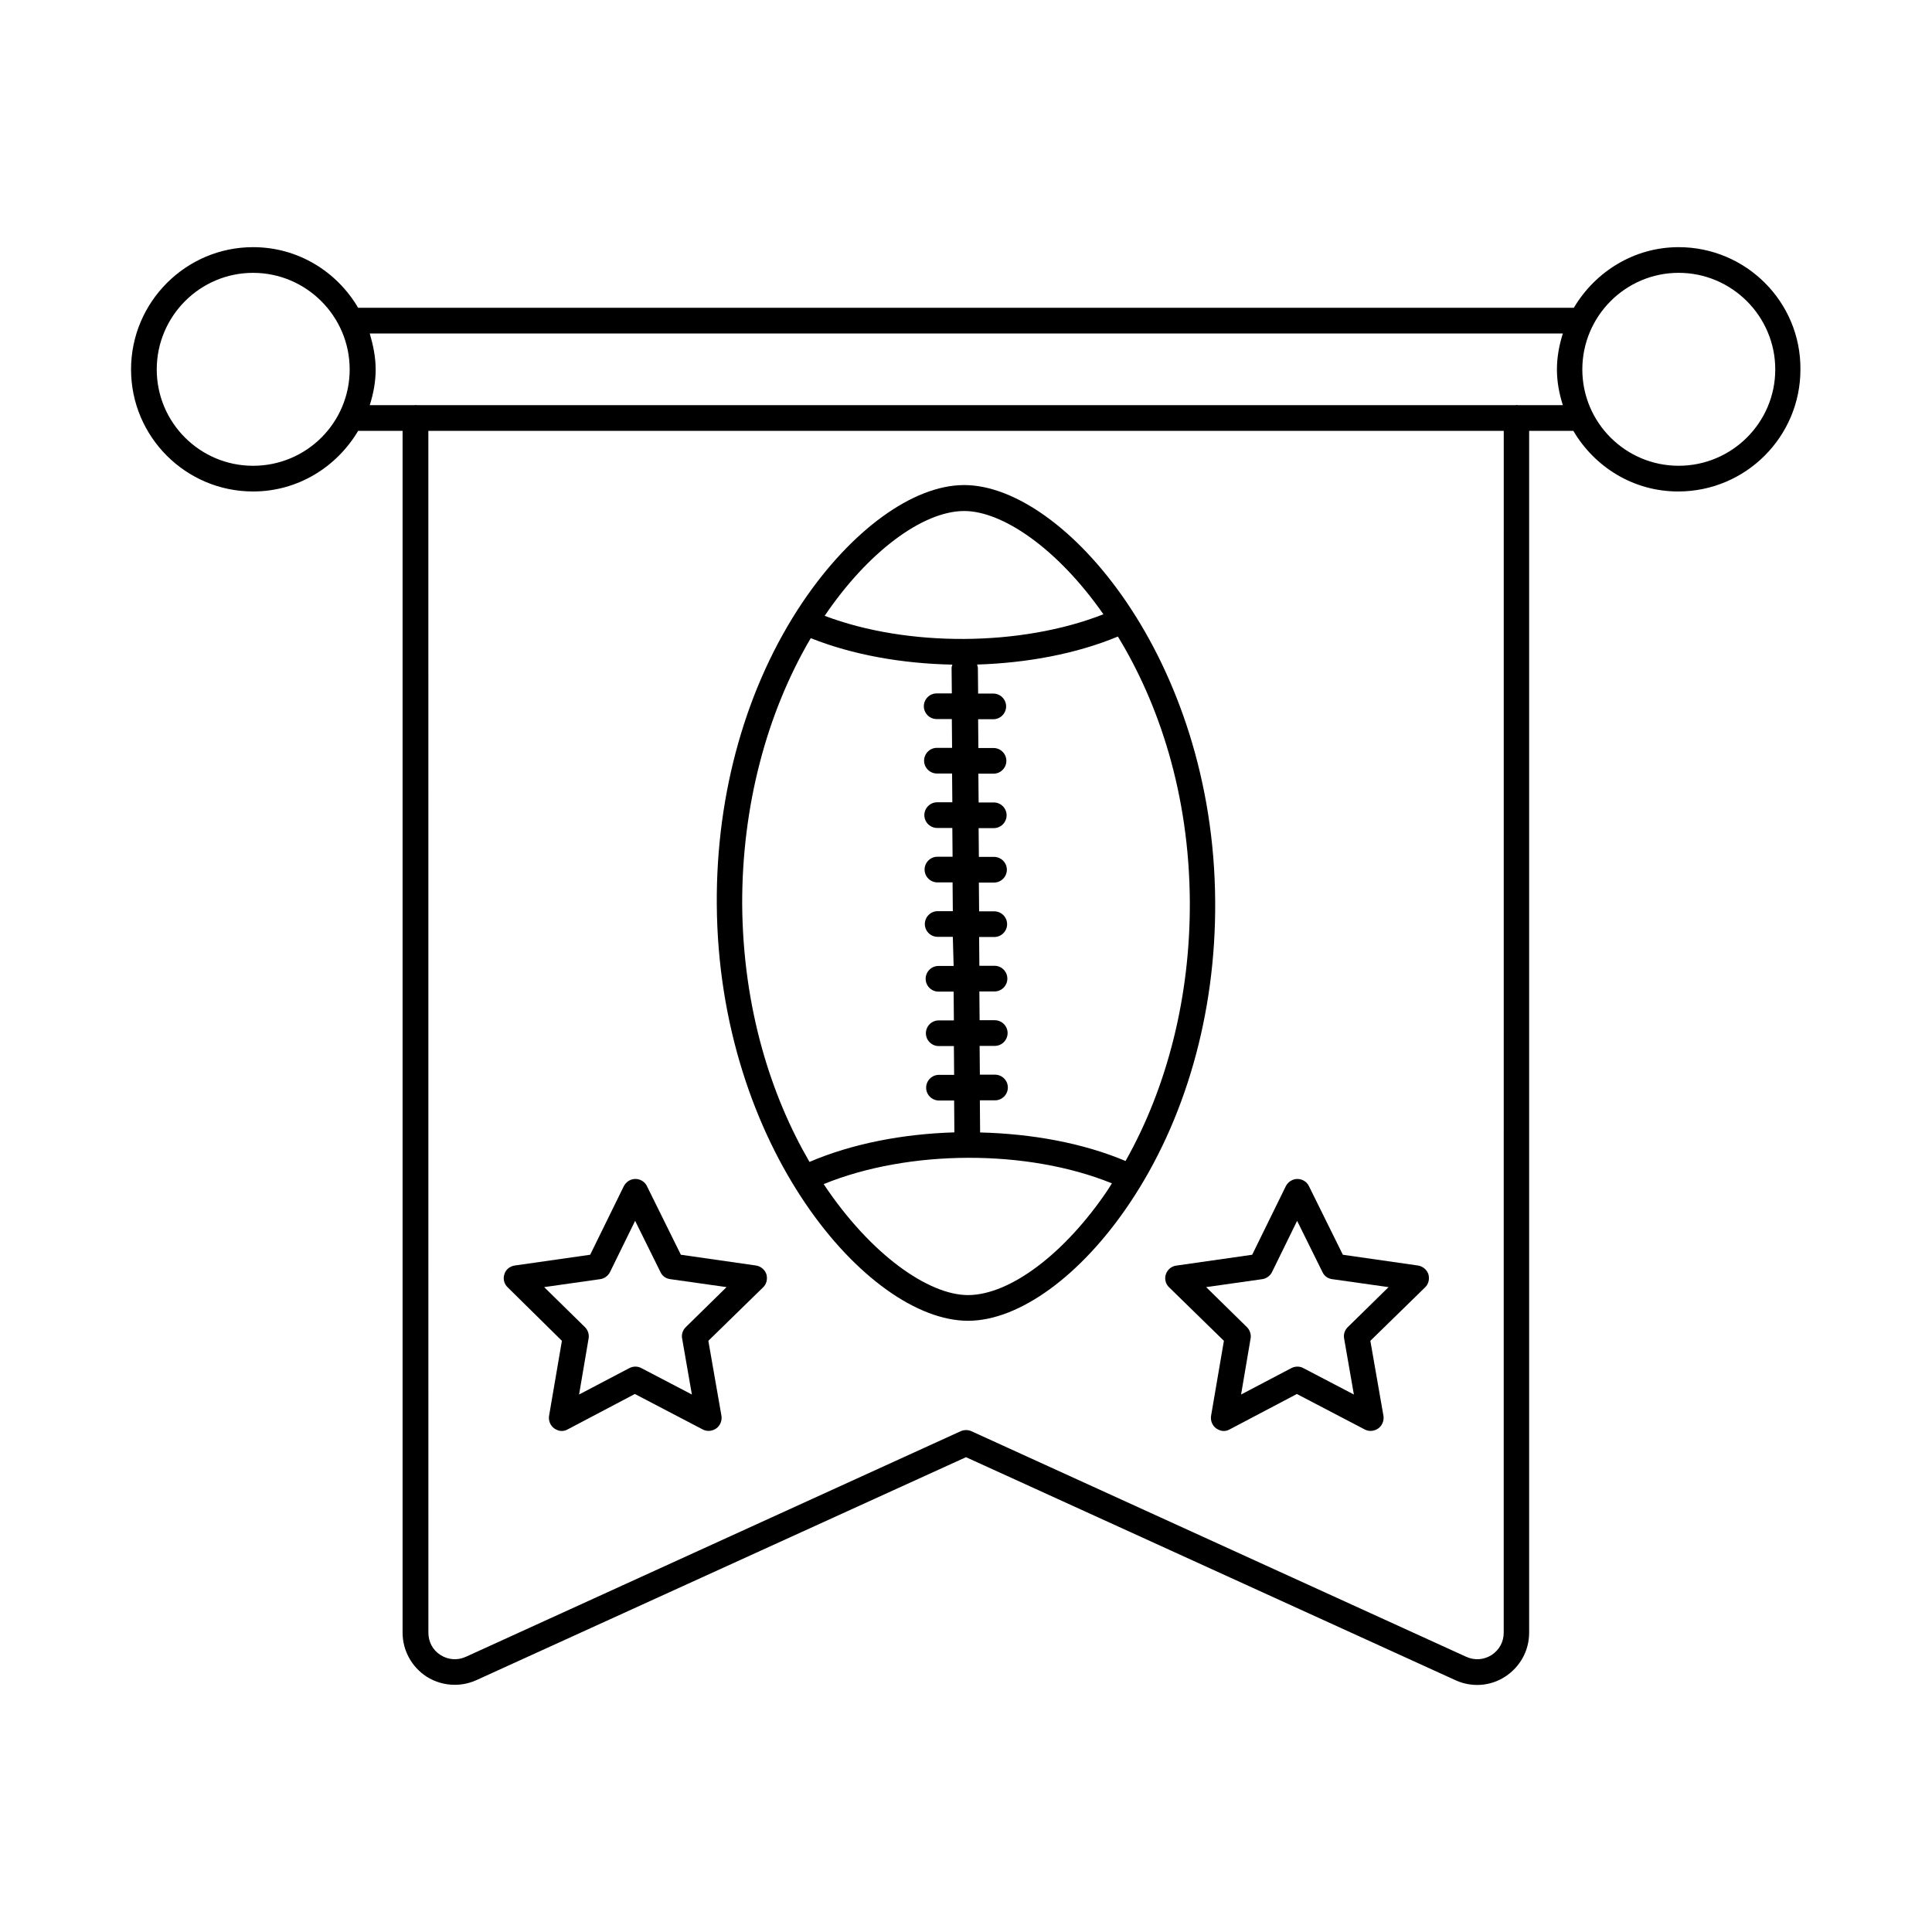
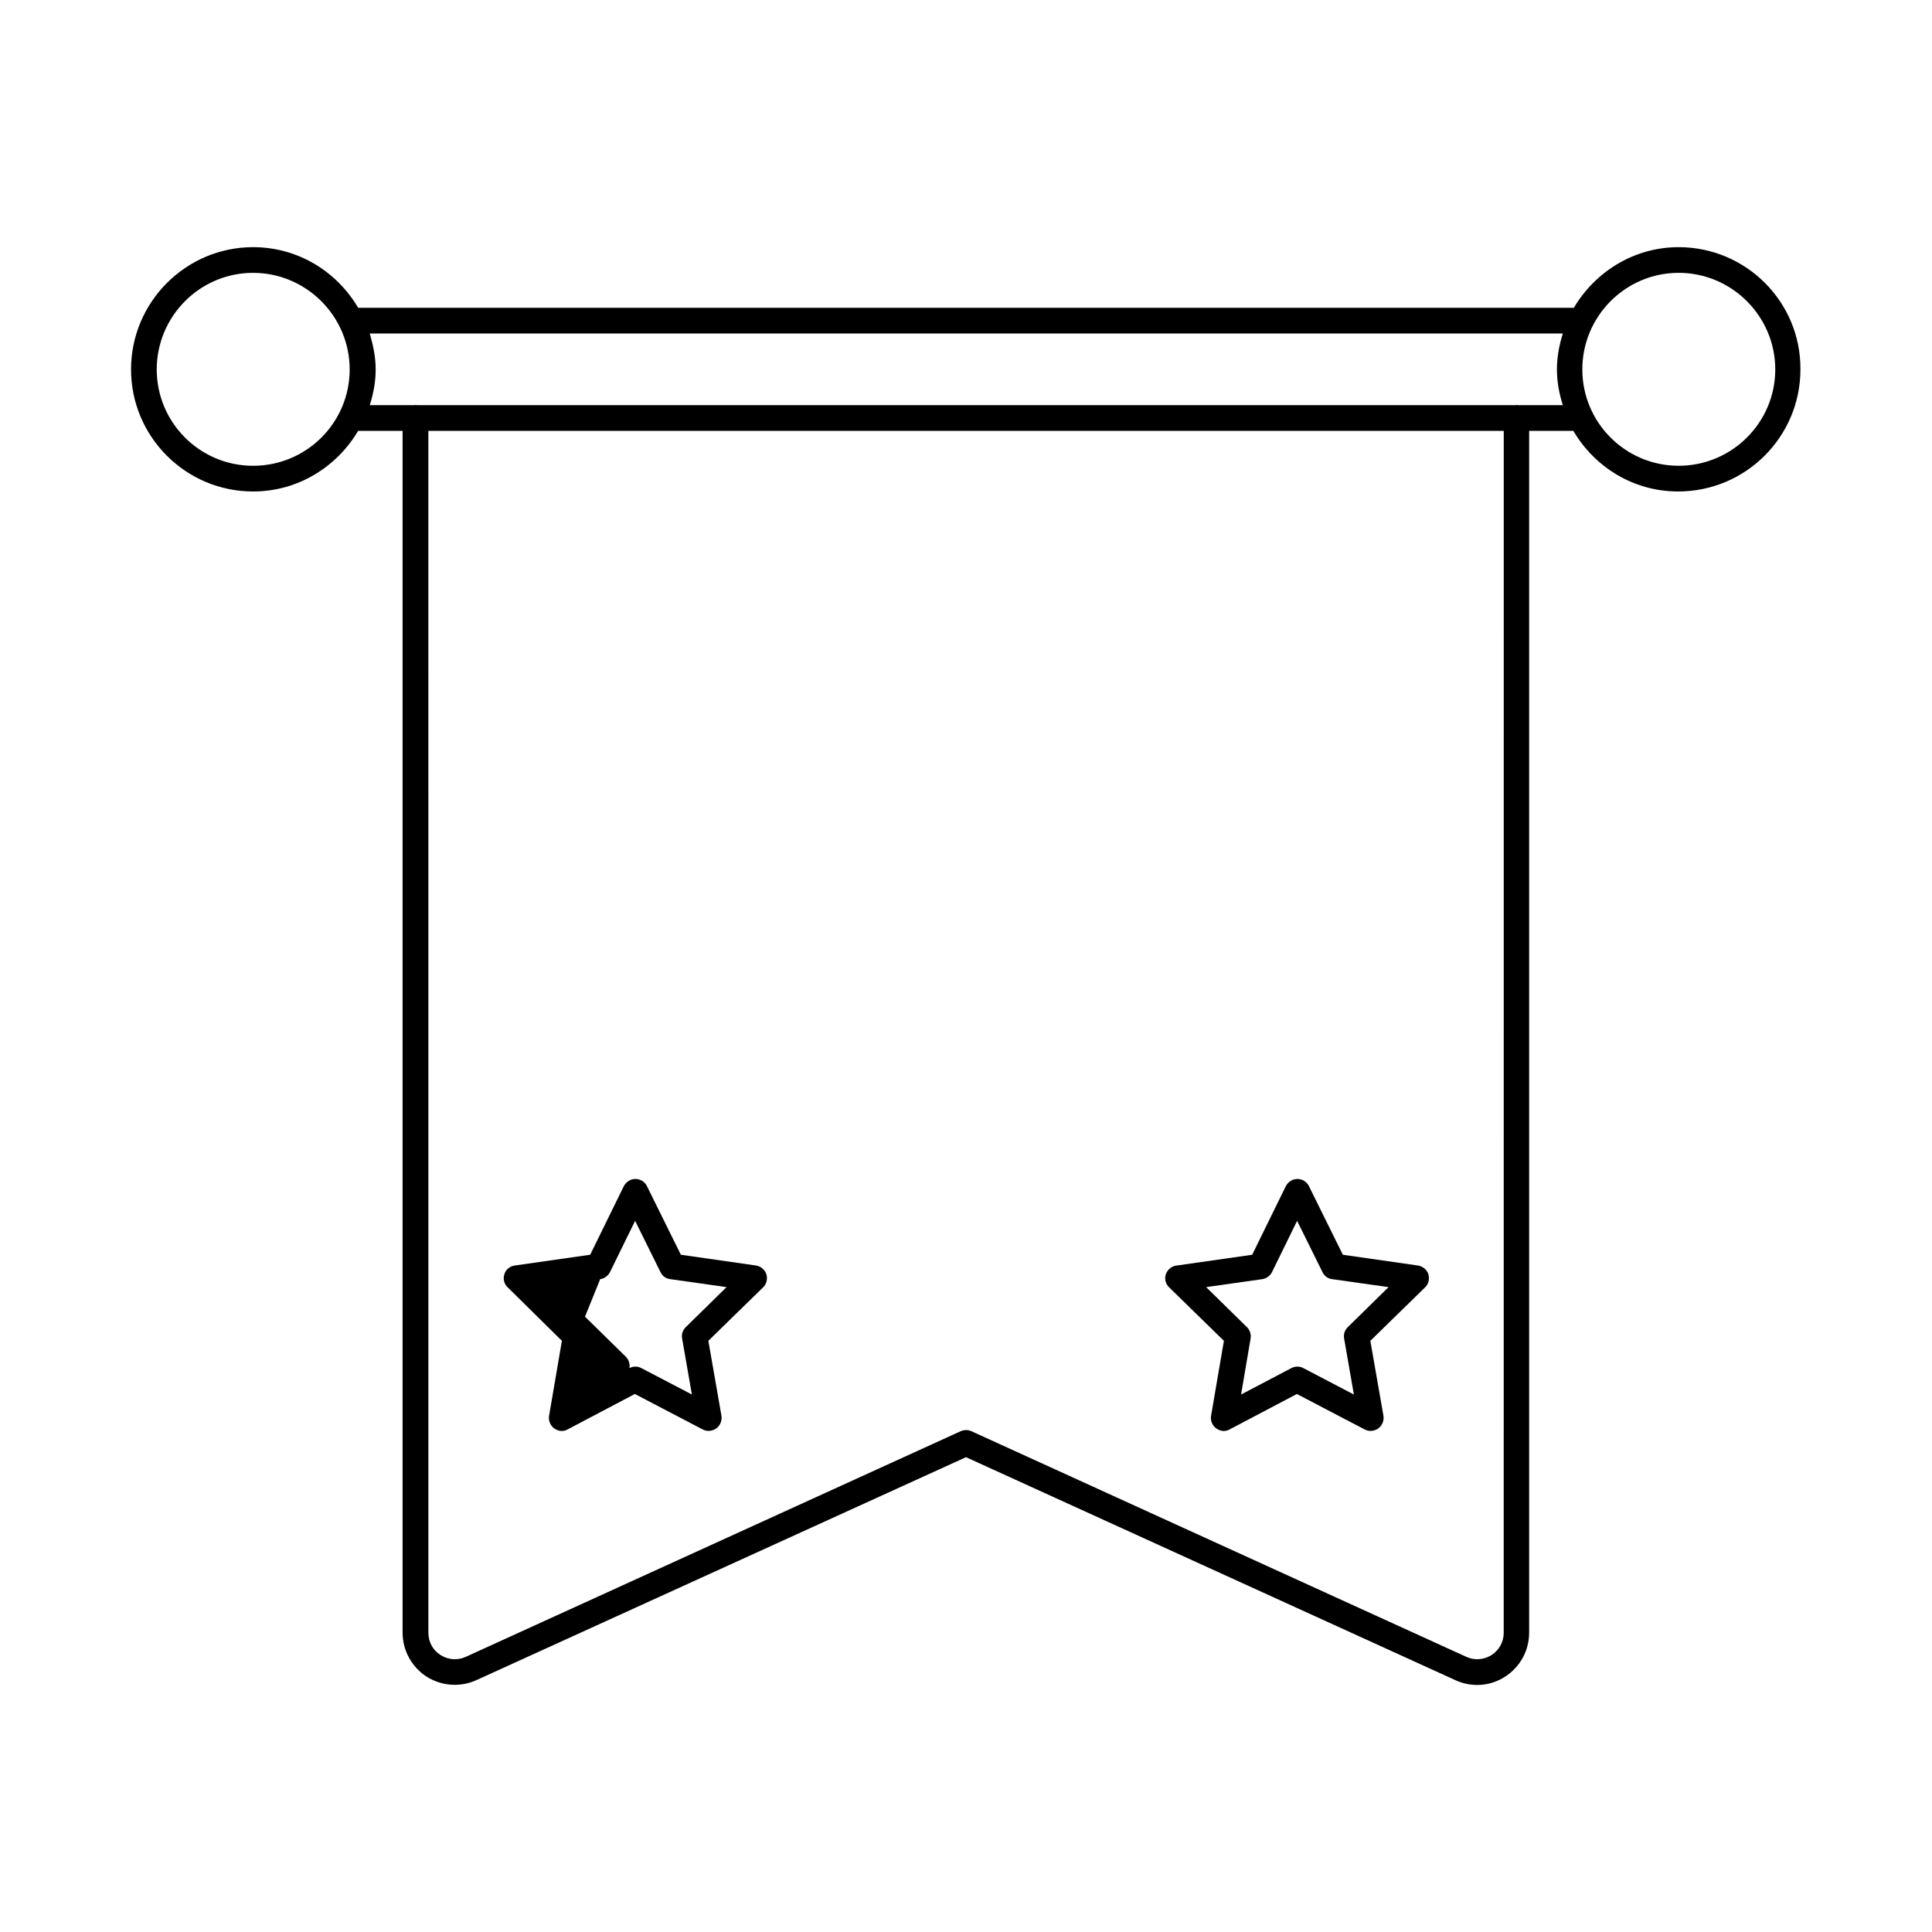
<svg xmlns="http://www.w3.org/2000/svg" fill="#000000" width="800px" height="800px" version="1.1" viewBox="144 144 512 512">
  <g>
-     <path d="m400.54 494.02h0.137c13.48-0.066 29.82-11.984 42.621-31.047 14.844-22.059 22.945-50.449 22.738-80.066-0.34-64.133-39.965-110.36-66.516-110.36h-0.137c-13.48 0.066-29.82 11.984-42.688 31.047-14.844 22.059-22.945 50.449-22.738 80.066 0.406 64.137 39.961 110.36 66.582 110.36zm0.066-6.809h-0.066c-10.418 0-25.734-10.621-38.262-29.41 22.535-9.191 53.922-9.328 76.387-0.203-0.34 0.543-0.68 1.09-1.02 1.633-11.371 16.953-25.941 27.914-37.039 27.98zm41.668-35.539c-11.301-4.766-24.781-7.215-38.535-7.559l-0.066-8.512h4.016c1.906 0 3.402-1.566 3.402-3.402 0-1.906-1.566-3.402-3.402-3.402h-4.016l-0.066-7.625h4.016c1.906 0 3.402-1.566 3.402-3.402 0-1.906-1.566-3.402-3.402-3.402h-4.016l-0.066-7.625h4.016c1.906 0 3.402-1.566 3.402-3.402 0-1.906-1.566-3.402-3.402-3.402h-4.016l-0.066-7.625h4.016c1.906 0 3.402-1.566 3.402-3.402 0-1.906-1.566-3.402-3.402-3.402h-4.016l-0.066-7.625h4.016c1.906 0 3.402-1.566 3.402-3.402 0-1.906-1.566-3.402-3.402-3.402h-4.016l-0.066-7.625h4.016c1.906 0 3.402-1.566 3.402-3.402 0-1.906-1.566-3.402-3.402-3.402h-4.016l-0.066-7.625h4.016c1.906 0 3.402-1.566 3.402-3.402 0-1.906-1.566-3.402-3.402-3.402h-4.016l-0.066-7.625h4.016c1.906 0 3.402-1.566 3.402-3.402 0-1.906-1.566-3.402-3.402-3.402h-4.016l-0.066-6.738c0-0.34-0.137-0.613-0.203-0.953 13.277-0.41 26.348-2.859 37.309-7.422 10.758 17.633 18.926 41.598 19.062 70.328 0.121 24.961-5.938 48.992-17.035 68.668zm-42.824-172.25h0.066c10.078 0 24.645 9.805 36.902 27.367-21.855 8.578-51.945 8.715-73.871 0.41 11.371-16.816 25.875-27.711 36.902-27.777zm-40.578 33.699c11.098 4.426 24.168 6.738 37.512 7.012-0.066 0.273-0.203 0.543-0.203 0.887l0.066 6.738h-4.016c-1.906 0-3.402 1.566-3.402 3.402 0 1.906 1.566 3.402 3.402 3.402h4.016l0.066 7.625h-4.016c-1.906 0-3.402 1.566-3.402 3.402 0 1.906 1.566 3.402 3.402 3.402h4.016l0.066 7.625h-4.016c-1.906 0-3.402 1.566-3.402 3.402 0 1.906 1.566 3.402 3.402 3.402h4.016l0.066 7.625h-4.016c-1.906 0-3.402 1.566-3.402 3.402 0 1.906 1.566 3.402 3.402 3.402h4.016l0.066 7.625h-4.016c-1.906 0-3.402 1.566-3.402 3.402 0 1.906 1.566 3.402 3.402 3.402h4.016l0.215 7.715h-4.016c-1.906 0-3.402 1.566-3.402 3.402 0 1.906 1.566 3.402 3.402 3.402h4.016l0.066 7.625h-4.016c-1.906 0-3.402 1.566-3.402 3.402 0 1.906 1.566 3.402 3.402 3.402h4.016l0.066 7.625h-4.016c-1.906 0-3.402 1.566-3.402 3.402 0 1.906 1.566 3.402 3.402 3.402h4.016l0.066 8.441c-13.684 0.41-27.098 2.996-38.398 7.828-10.145-17.43-17.633-40.645-17.836-68.285-0.066-25.793 6.402-50.508 18.18-70.523z" />
    <path d="m452.96 481.7c-0.41 1.227-0.066 2.586 0.887 3.473l14.5 14.16-3.402 19.879c-0.203 1.293 0.34 2.586 1.363 3.336 0.613 0.41 1.293 0.68 1.973 0.68 0.543 0 1.09-0.137 1.566-0.41l17.836-9.395 17.973 9.395c1.156 0.613 2.519 0.477 3.609-0.273 1.02-0.75 1.566-2.043 1.363-3.336l-3.473-19.879 14.5-14.16c0.953-0.887 1.227-2.246 0.887-3.473-0.41-1.227-1.496-2.109-2.723-2.316l-19.949-2.859-8.988-18.18c-0.543-1.156-1.77-1.906-3.062-1.906s-2.449 0.75-3.062 1.906l-8.918 18.18-20.016 2.859c-1.363 0.141-2.453 1.094-2.863 2.32zm25.531 1.293c1.09-0.137 2.109-0.887 2.586-1.84l6.672-13.617 6.738 13.617c0.477 1.02 1.43 1.703 2.586 1.84l14.91 2.109-10.824 10.621c-0.816 0.816-1.156 1.906-0.953 2.996l2.586 14.844-13.414-7.012c-1.02-0.543-2.18-0.477-3.133 0l-13.344 7.012 2.519-14.844c0.203-1.09-0.203-2.246-0.953-2.996l-10.824-10.621z" />
-     <path d="m292.91 499.33-3.402 19.879c-0.203 1.293 0.34 2.586 1.363 3.336 0.613 0.41 1.293 0.68 1.973 0.68 0.543 0 1.09-0.137 1.566-0.41l17.836-9.395 17.973 9.395c1.156 0.613 2.519 0.477 3.609-0.273 1.02-0.75 1.566-2.043 1.363-3.336l-3.473-19.879 14.5-14.16c0.953-0.887 1.227-2.246 0.887-3.473-0.41-1.227-1.496-2.109-2.723-2.316l-19.949-2.859-8.988-18.18c-0.543-1.156-1.77-1.906-3.062-1.906-1.293 0-2.449 0.75-3.062 1.906l-8.918 18.18-20.016 2.859c-1.293 0.203-2.383 1.09-2.723 2.316-0.41 1.227-0.066 2.586 0.887 3.473zm10.145-16.34c1.09-0.137 2.109-0.887 2.586-1.84l6.672-13.617 6.738 13.617c0.477 1.02 1.43 1.703 2.586 1.84l14.91 2.109-10.824 10.621c-0.816 0.816-1.156 1.906-0.953 2.996l2.586 14.844-13.414-7.012c-1.02-0.543-2.18-0.477-3.133 0l-13.344 7.012 2.519-14.844c0.203-1.09-0.203-2.246-0.953-2.996l-10.824-10.621z" />
+     <path d="m292.91 499.33-3.402 19.879c-0.203 1.293 0.34 2.586 1.363 3.336 0.613 0.41 1.293 0.68 1.973 0.68 0.543 0 1.09-0.137 1.566-0.41l17.836-9.395 17.973 9.395c1.156 0.613 2.519 0.477 3.609-0.273 1.02-0.75 1.566-2.043 1.363-3.336l-3.473-19.879 14.5-14.16c0.953-0.887 1.227-2.246 0.887-3.473-0.41-1.227-1.496-2.109-2.723-2.316l-19.949-2.859-8.988-18.18c-0.543-1.156-1.77-1.906-3.062-1.906-1.293 0-2.449 0.75-3.062 1.906l-8.918 18.18-20.016 2.859c-1.293 0.203-2.383 1.09-2.723 2.316-0.41 1.227-0.066 2.586 0.887 3.473zm10.145-16.34c1.09-0.137 2.109-0.887 2.586-1.84l6.672-13.617 6.738 13.617c0.477 1.02 1.43 1.703 2.586 1.84l14.91 2.109-10.824 10.621c-0.816 0.816-1.156 1.906-0.953 2.996l2.586 14.844-13.414-7.012c-1.02-0.543-2.18-0.477-3.133 0c0.203-1.09-0.203-2.246-0.953-2.996l-10.824-10.621z" />
    <path d="m588.86 209.5c-11.848 0-22.125 6.535-27.777 16.066h-322.17c-5.648-9.598-15.93-16.066-27.844-16.066-17.836 0-32.34 14.57-32.34 32.406 0 17.836 14.5 32.34 32.34 32.34 11.914 0 22.195-6.535 27.844-16.066h11.777v318.49c0 4.699 2.383 9.055 6.332 11.641 2.246 1.43 4.832 2.18 7.488 2.18 1.973 0 3.879-0.41 5.719-1.227l129.77-59.094 129.7 59.094c4.289 1.973 9.258 1.633 13.207-0.953 3.949-2.586 6.332-6.875 6.332-11.641v-318.49h11.711c5.652 9.602 15.93 16.066 27.777 16.066 17.906 0 32.406-14.5 32.406-32.34 0.137-17.906-14.434-32.406-32.27-32.406zm-377.79 57.938c-14.094 0-25.531-11.438-25.531-25.531s11.438-25.598 25.531-25.598 25.598 11.508 25.598 25.598c0 14.094-11.438 25.531-25.598 25.531zm331.43 309.23c0 2.449-1.156 4.562-3.199 5.922-2.043 1.293-4.492 1.496-6.738 0.477l-131.12-59.777c-0.887-0.41-1.906-0.41-2.859 0l-131.12 59.777c-2.246 1.02-4.699 0.816-6.738-0.477-2.043-1.293-3.199-3.473-3.199-5.922l-0.008-318.49h284.99zm3.676-325.3c-0.066 0-0.137-0.066-0.203-0.066s-0.137 0.066-0.203 0.066h-291.39c-0.066 0-0.137-0.066-0.203-0.066-0.066 0-0.137 0.066-0.203 0.066h-11.984c0.953-2.996 1.566-6.129 1.566-9.465 0-3.336-0.68-6.469-1.566-9.531h316.18c-0.953 3.062-1.566 6.195-1.566 9.531 0 3.336 0.613 6.469 1.566 9.465zm42.688 16.066c-14.094 0-25.531-11.438-25.531-25.531s11.438-25.598 25.531-25.598 25.598 11.508 25.598 25.598c0 14.094-11.504 25.531-25.598 25.531z" />
  </g>
</svg>